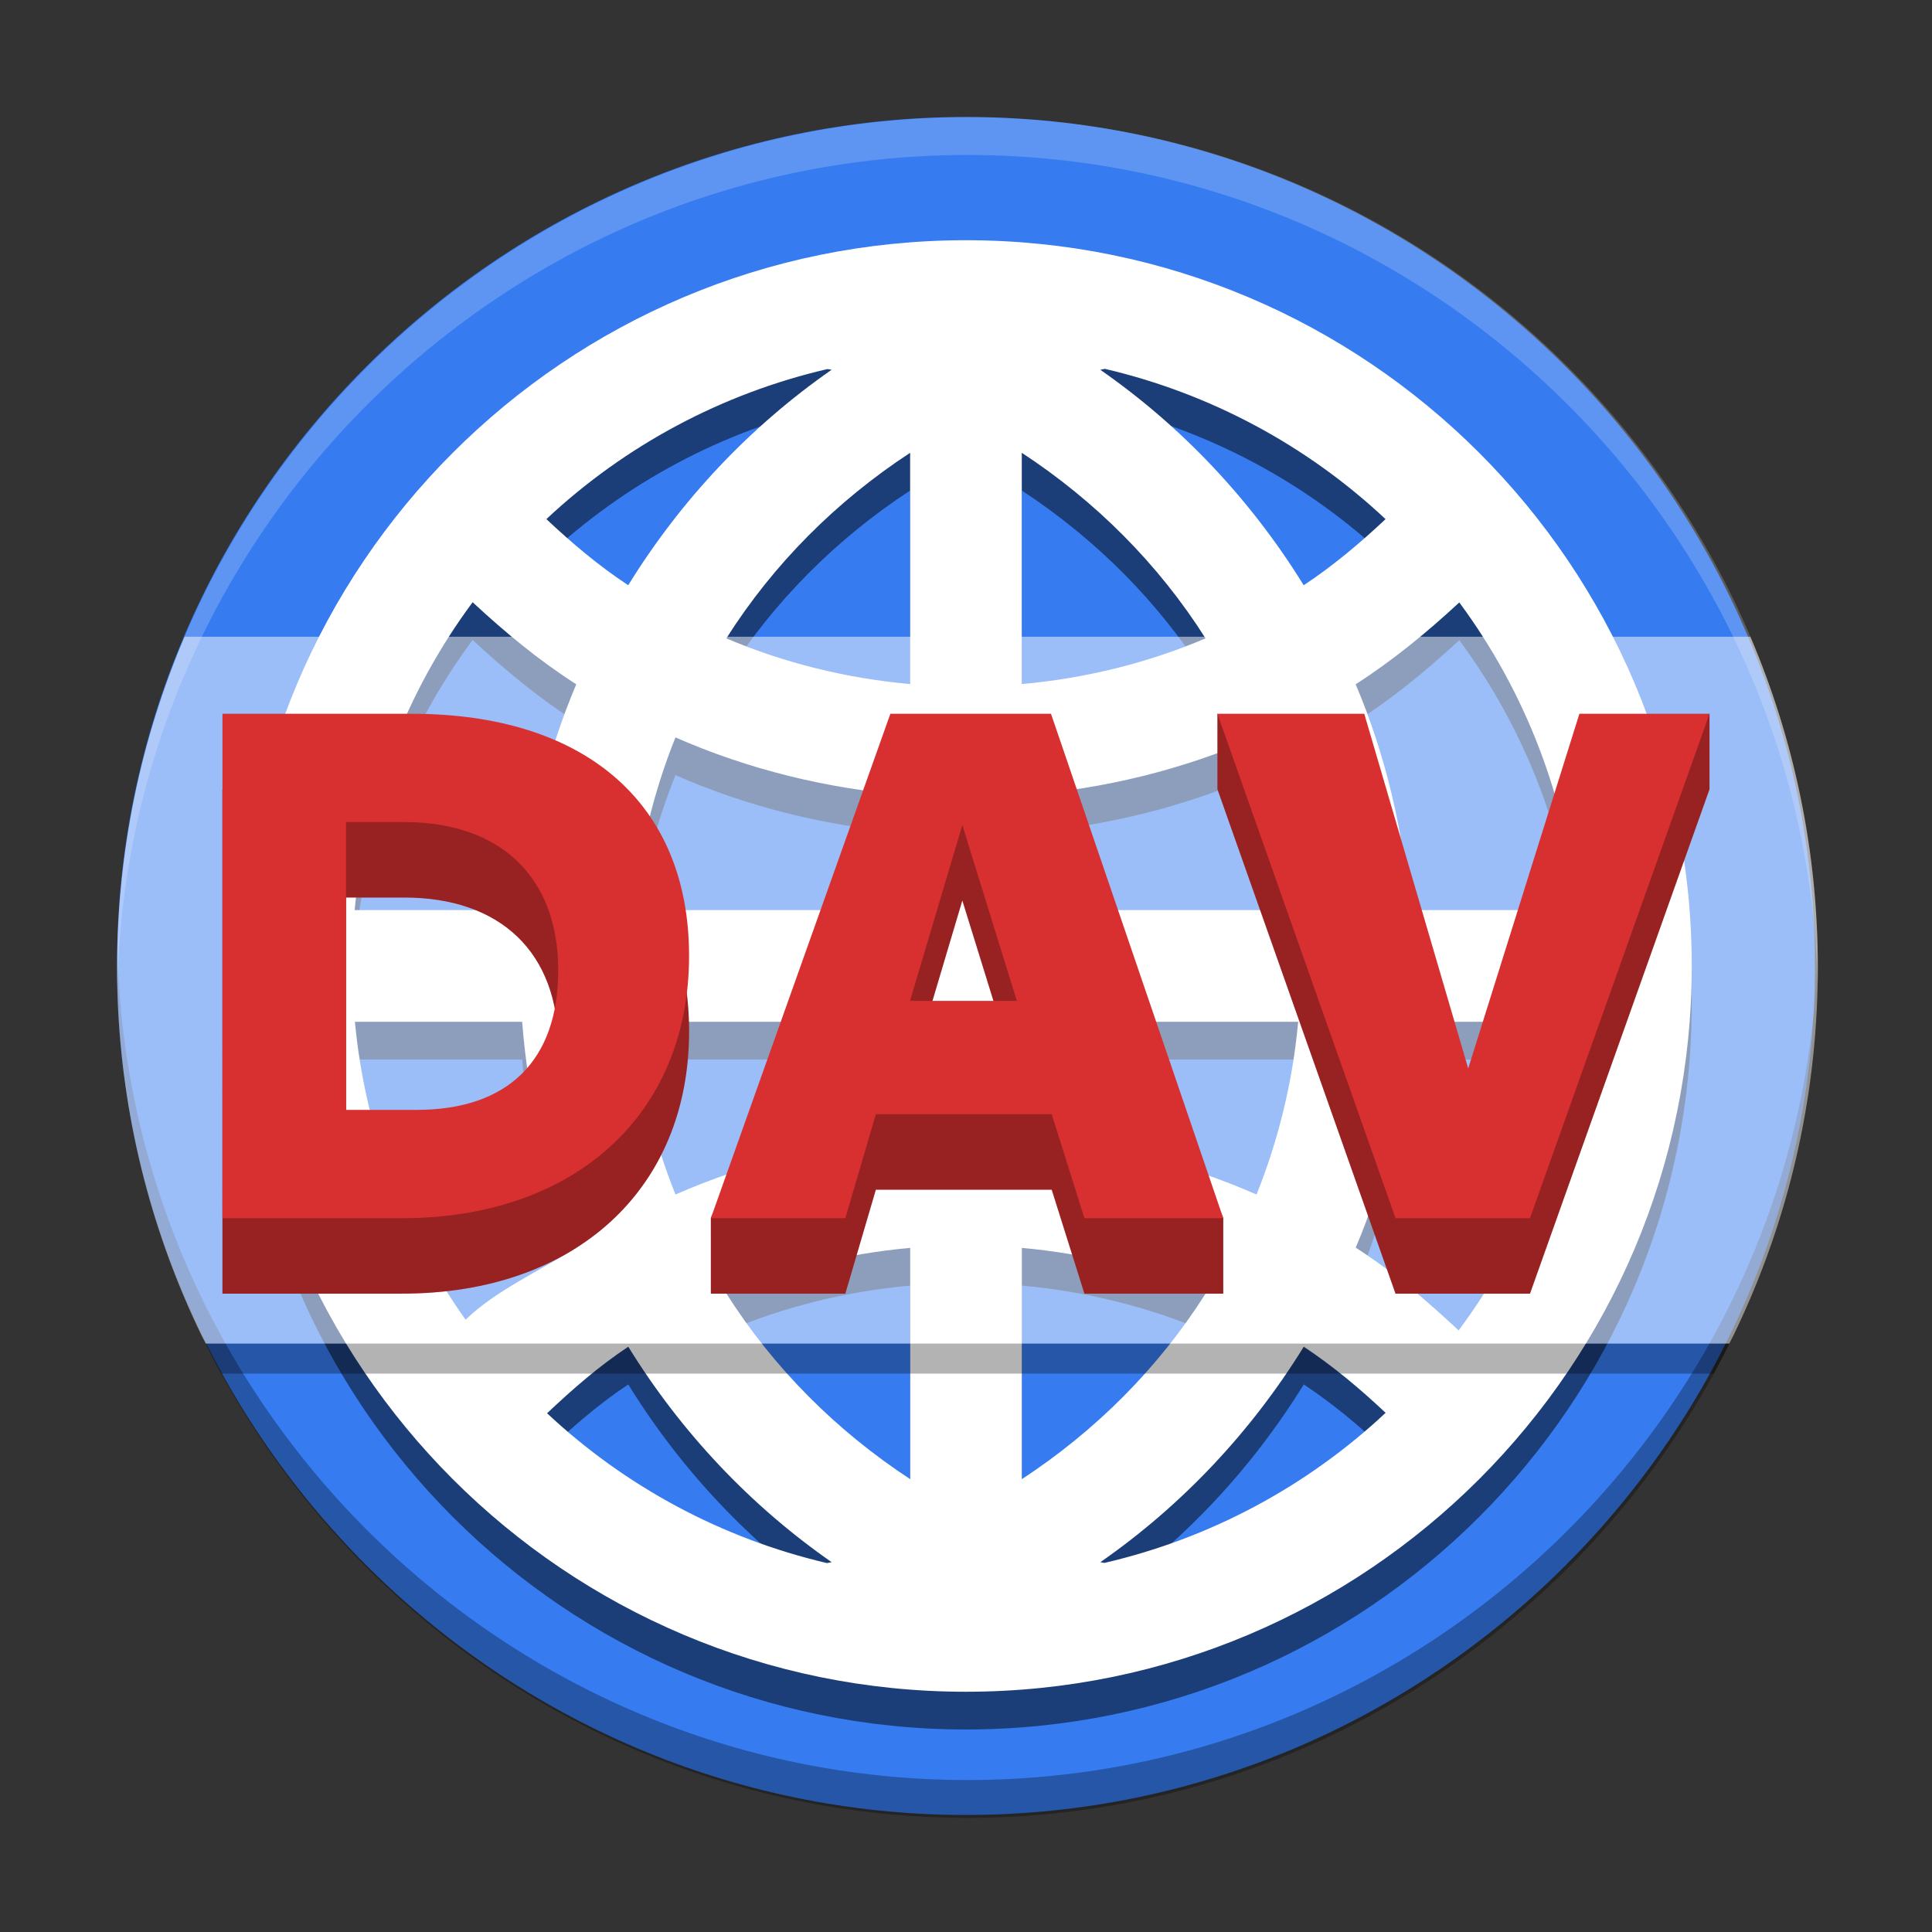
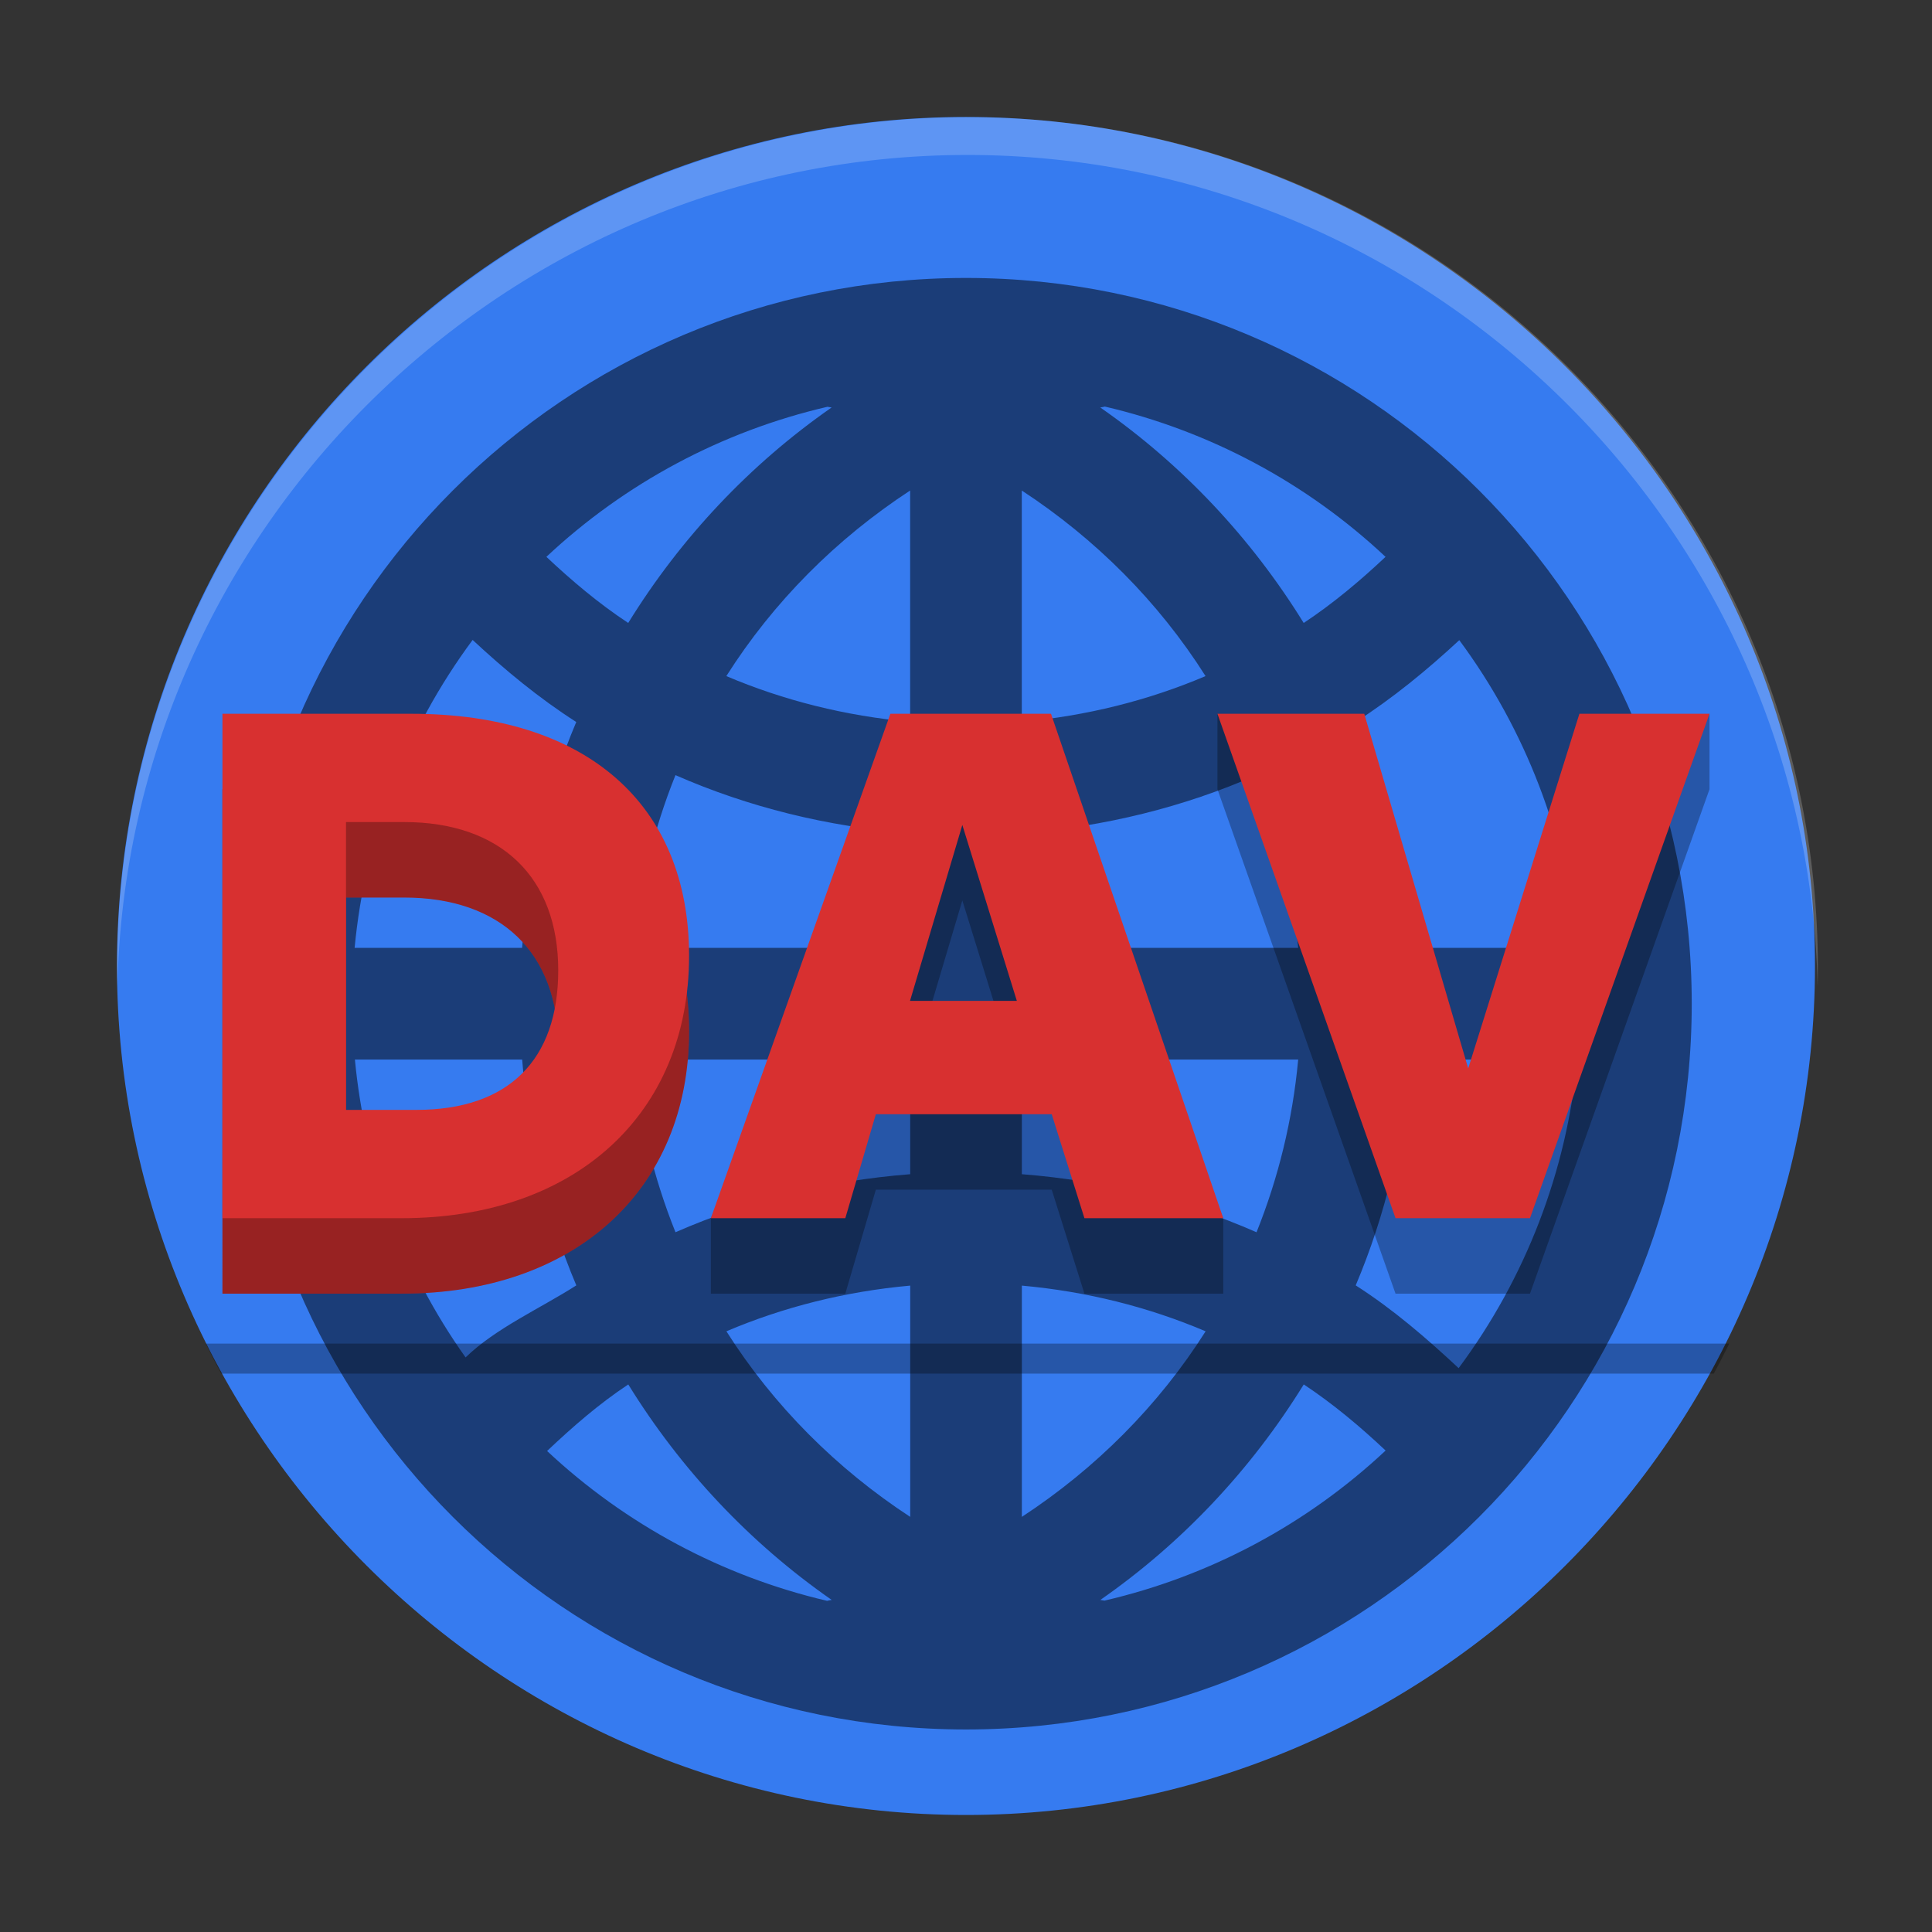
<svg xmlns="http://www.w3.org/2000/svg" width="512" height="512" version="1.1" viewBox="0 0 135.47 135.47">
  <rect x="0" y="0" width="135.47" height="135.47" fill="#333333" stroke="none" />
  <path d="m67.733 8.202c-32.723 0-59.531 26.81-59.531 59.531 0 32.721 26.81 59.531 59.531 59.531 32.721 0 59.531-26.809 59.531-59.531 0-32.723-26.809-59.531-59.531-59.531z" color="#000000" color-rendering="auto" dominant-baseline="auto" fill="#367bf0" image-rendering="auto" shape-rendering="auto" solid-color="#000000" stroke-width=".353" style="font-feature-settings:normal;font-variant-alternates:normal;font-variant-caps:normal;font-variant-ligatures:normal;font-variant-numeric:normal;font-variant-position:normal;isolation:auto;mix-blend-mode:normal;shape-padding:0;text-decoration-color:#000000;text-decoration-line:none;text-decoration-style:solid;text-indent:0;text-orientation:mixed;text-transform:none;white-space:normal" />
  <path d="m67.733 19.489c-28.107 0-50.89 22.783-50.89 50.89 0 28.105 22.783 50.89 50.89 50.89 28.105 0 50.89-22.783 50.89-50.89 0-28.107-22.783-50.89-50.89-50.89zm9.738 9.019c7.373 1.723 14.162 5.357 19.682 10.538-1.792 1.685-3.68 3.272-5.739 4.636-3.678-5.958-8.524-11.117-14.264-15.11 0.11-0.023 0.219-0.031 0.321-0.064zm-19.448 0.015c0.094 0.026 0.196 0.026 0.291 0.048-5.739 3.994-10.587 9.152-14.264 15.11-2.067-1.363-3.947-2.951-5.739-4.636 5.53-5.181 12.329-8.81 19.713-10.523zm5.795 5.872v16.216c-4.534-0.408-8.872-1.496-12.888-3.204 3.303-5.214 7.719-9.629 12.888-13.012zm7.829 0c5.166 3.384 9.583 7.798 12.885 13.012-4.016 1.708-8.354 2.796-12.885 3.204zm-38.506 10.477c2.263 2.105 4.644 4.078 7.266 5.754-2.082 4.924-3.367 10.262-3.797 15.836h-11.744c0.739-7.816 3.601-15.284 8.275-21.591zm69.183 0.015c4.666 6.305 7.523 13.767 8.259 21.575h-11.728c-0.431-5.574-1.715-10.913-3.797-15.836 2.615-1.677 5.003-3.642 7.266-5.739zm-54.961 9.465c5.104 2.24 10.647 3.616 16.458 4.072v8.038h-19.379c0.392-4.243 1.394-8.305 2.921-12.11zm40.743 0c1.526 3.805 2.528 7.867 2.921 12.11h-19.376v-8.038c5.808-0.456 11.351-1.832 16.456-4.072zm-63.22 19.942h11.728c0.431 5.574 1.715 10.913 3.797 15.836-2.521 1.613-5.653 3-7.765 5.051-4.376-6.162-7.052-13.367-7.76-20.888zm19.558 0h19.379v8.04c-5.811 0.454-11.353 1.83-16.458 4.07-1.526-3.805-2.528-7.867-2.921-12.11zm27.208 0h19.376c-0.392 4.243-1.394 8.305-2.921 12.11-5.104-2.24-10.647-3.616-16.456-4.07zm27.205 0h11.744c-0.744 7.837-3.621 15.321-8.323 21.639-2.26-2.108-4.595-4.126-7.217-5.803 2.082-4.924 3.367-10.262 3.797-15.836zm-35.034 15.852v16.216c-5.168-3.384-9.585-7.798-12.888-13.012 4.016-1.708 8.354-2.796 12.888-3.204zm7.829 0c4.531 0.408 8.869 1.496 12.885 3.204-3.303 5.214-7.719 9.629-12.885 13.012zm-27.598 6.929c3.678 5.958 8.524 11.117 14.264 15.11-0.11 0.023-0.219 0.031-0.321 0.064-7.353-1.72-14.123-5.344-19.636-10.507 1.786-1.69 3.634-3.303 5.693-4.666zm47.365 0c2.059 1.363 3.947 2.951 5.739 4.636-5.53 5.181-12.329 8.81-19.713 10.523-0.094-0.025-0.196-0.025-0.291-0.048 5.739-3.994 10.587-9.152 14.264-15.11z" opacity=".5" stroke-width=".652" />
-   <path d="m67.733 16.844c-28.107 0-50.89 22.783-50.89 50.89 0 28.105 22.783 50.89 50.89 50.89 28.105 0 50.89-22.783 50.89-50.89 0-28.107-22.783-50.89-50.89-50.89zm9.738 9.019c7.373 1.723 14.162 5.357 19.682 10.538-1.792 1.685-3.68 3.272-5.739 4.636-3.678-5.958-8.524-11.117-14.264-15.11 0.11-0.023 0.219-0.031 0.321-0.064zm-19.448 0.015c0.094 0.026 0.196 0.026 0.291 0.048-5.739 3.994-10.587 9.152-14.264 15.11-2.067-1.363-3.947-2.951-5.739-4.636 5.53-5.181 12.329-8.81 19.713-10.523zm5.795 5.872v16.216c-4.534-0.408-8.872-1.496-12.888-3.204 3.303-5.214 7.719-9.629 12.888-13.012zm7.829 0c5.166 3.384 9.583 7.798 12.885 13.012-4.016 1.708-8.354 2.796-12.885 3.204zm-38.506 10.477c2.263 2.105 4.644 4.078 7.266 5.754-2.082 4.924-3.367 10.262-3.797 15.836h-11.744c0.739-7.816 3.601-15.284 8.275-21.591zm69.183 0.015c4.666 6.305 7.523 13.767 8.259 21.575h-11.728c-0.431-5.574-1.715-10.913-3.797-15.836 2.615-1.677 5.003-3.642 7.266-5.739zm-54.961 9.465c5.104 2.24 10.647 3.616 16.458 4.072v8.038h-19.379c0.392-4.243 1.394-8.305 2.921-12.11zm40.743 0c1.526 3.805 2.528 7.867 2.921 12.11h-19.376v-8.038c5.808-0.456 11.351-1.832 16.456-4.072zm-63.22 19.942h11.728c0.431 5.574 1.715 10.913 3.797 15.836-2.521 1.613-5.653 3-7.765 5.051-4.376-6.162-7.052-13.367-7.76-20.888zm19.558 0h19.379v8.04c-5.811 0.454-11.353 1.83-16.458 4.07-1.526-3.805-2.528-7.867-2.921-12.11zm27.208 0h19.376c-0.392 4.243-1.394 8.305-2.921 12.11-5.104-2.24-10.647-3.616-16.456-4.07zm27.205 0h11.744c-0.744 7.837-3.621 15.321-8.323 21.639-2.26-2.108-4.595-4.126-7.217-5.803 2.082-4.924 3.367-10.262 3.797-15.836zm-35.034 15.852v16.216c-5.168-3.384-9.585-7.798-12.888-13.012 4.016-1.708 8.354-2.796 12.888-3.204zm7.829 0c4.531 0.408 8.869 1.496 12.885 3.204-3.303 5.214-7.719 9.629-12.885 13.012zm-27.598 6.929c3.678 5.958 8.524 11.117 14.264 15.11-0.11 0.023-0.219 0.03-0.321 0.064-7.353-1.72-14.123-5.344-19.636-10.507 1.786-1.69 3.634-3.303 5.693-4.666zm47.365 0c2.059 1.363 3.947 2.951 5.739 4.636-5.53 5.181-12.329 8.81-19.713 10.523-0.094-0.025-0.196-0.025-0.291-0.048 5.739-3.994 10.587-9.152 14.264-15.11z" fill="#fff" stroke-width=".652" />
-   <path transform="scale(.265)" d="m31.064 251c-0.037 1.663-0.064 3.329-0.064 5 0 123.67 101.33 225 225 225 123.67 0 225-101.33 225-225 0-1.671-0.028-3.337-0.064-5-2.687 121.39-102.94 220-224.94 220-122 0-222.25-98.612-224.94-220z" opacity=".3" stroke-width="1.333" style="font-feature-settings:normal;font-variant-alternates:normal;font-variant-caps:normal;font-variant-ligatures:normal;font-variant-numeric:normal;font-variant-position:normal;isolation:auto;mix-blend-mode:normal;shape-padding:0;text-decoration-color:#000000;text-decoration-line:none;text-decoration-style:solid;text-indent:0;text-orientation:mixed;text-transform:none;white-space:normal" />
  <path transform="scale(.265)" d="m256 31c-123.68 0-225 101.33-225 225 0 1.671 0.028 3.337 0.064 5 2.687-121.39 102.93-220 224.94-220 122 0 222.25 98.605 224.94 220 0.037-1.663 0.064-3.329 0.064-5 0-123.68-101.33-225-225-225z" fill="#fff" opacity=".2" stroke-width="1.333" style="font-feature-settings:normal;font-variant-alternates:normal;font-variant-caps:normal;font-variant-ligatures:normal;font-variant-numeric:normal;font-variant-position:normal;isolation:auto;mix-blend-mode:normal;shape-padding:0;text-decoration-color:#000000;text-decoration-line:none;text-decoration-style:solid;text-indent:0;text-orientation:mixed;text-transform:none;white-space:normal" />
-   <path transform="scale(.265)" d="m48.852 168.48c-0.028 0.065-0.06 0.127-0.088 0.191-1.429 3.361-2.778 6.764-4.045 10.205s-2.452 6.921-3.553 10.438c-1.101 3.516-2.118 7.068-3.047 10.654-0.929 3.586-1.77 7.206-2.523 10.857s-1.416 7.335-1.988 11.047c-0.572 3.712-1.053 7.455-1.44 11.223-0.386 3.768-0.678 7.562-0.873 11.381-0.195 3.819-0.295 7.661-0.295 11.525 0 3.865 0.099 7.707 0.295 11.525s0.487 7.613 0.873 11.381c0.386 3.768 0.867 7.509 1.44 11.221s1.235 7.395 1.988 11.047c0.753 3.652 1.596 7.273 2.525 10.859s1.944 7.138 3.045 10.654c1.101 3.516 2.285 6.996 3.553 10.438s2.618 6.844 4.047 10.205c1.429 3.361 2.938 6.68 4.523 9.957 0.365 0.755 0.775 1.484 1.148 2.234h403.12c0.373-0.75 0.783-1.478 1.148-2.232 1.586-3.277 3.094-6.596 4.523-9.957 1.429-3.361 2.78-6.764 4.047-10.205s2.452-6.921 3.553-10.438c1.101-3.516 2.116-7.068 3.045-10.654 0.929-3.586 1.772-7.208 2.525-10.859 0.753-3.652 1.416-7.335 1.988-11.047s1.053-7.453 1.439-11.221 0.678-7.562 0.873-11.381c0.196-3.819 0.295-7.662 0.295-11.527 0-3.865-0.099-7.708-0.295-11.527-0.195-3.819-0.487-7.613-0.873-11.381-0.386-3.768-0.867-7.508-1.439-11.221-0.572-3.712-1.235-7.395-1.988-11.047s-1.594-7.273-2.523-10.859c-0.929-3.586-1.946-7.138-3.047-10.654-1.101-3.516-2.285-6.996-3.553-10.438s-2.616-6.844-4.045-10.205c-0.027-0.064-0.059-0.126-0.086-0.189h-414.3z" fill="#fff" opacity=".5" />
  <g fill="#d83030" stroke-width="1.274" aria-label="DAV">
    <path d="m15.598 90.709h12.588c12.129 0 20.131-7.288 20.131-18.398 0-10.651-7.237-16.971-19.468-16.971h-13.251zm8.664-7.594v-20.182h4.077c6.778 0 10.804 3.873 10.804 10.397 0 6.319-3.517 9.785-9.938 9.785z" />
-     <path d="m49.845 90.709h9.428l2.14-7.288h12.333l2.293 7.288h9.734v-5.292l-12.078-30.077h-11.263l-12.588 30.077zm13.964-15.238 3.669-12.333 3.822 12.333z" />
-     <path d="m97.853 90.709h9.428l12.588-35.369v-5.292l-9.123 5.292-7.797 24.87-7.288-24.87-10.295-5.292v5.292z" />
  </g>
  <g opacity=".3" stroke-width="1.274" aria-label="DAV">
    <path d="m15.598 90.709h12.588c12.129 0 20.131-7.288 20.131-18.398 0-10.651-7.237-16.971-19.468-16.971h-13.251zm8.664-7.594v-20.182h4.077c6.778 0 10.804 3.873 10.804 10.397 0 6.319-3.517 9.785-9.938 9.785z" />
    <path d="m49.845 90.709h9.428l2.14-7.288h12.333l2.293 7.288h9.734v-5.292l-12.078-30.077h-11.263l-12.588 30.077zm13.964-15.238 3.669-12.333 3.822 12.333z" />
    <path d="m97.853 90.709h9.428l12.588-35.369v-5.292l-9.123 5.292-7.797 24.87-7.288-24.87-10.295-5.292v5.292z" />
  </g>
  <g fill="#d83030" stroke-width="1.274" aria-label="DAV">
    <path d="m15.598 85.418h12.588c12.129 0 20.131-7.288 20.131-18.398 0-10.651-7.237-16.971-19.468-16.971h-13.251zm8.664-7.594v-20.182h4.077c6.778 0 10.804 3.873 10.804 10.397 0 6.319-3.517 9.785-9.938 9.785z" />
    <path d="m49.845 85.418h9.428l2.14-7.288h12.333l2.293 7.288h9.734l-12.078-35.369h-11.263zm13.964-15.238 3.669-12.333 3.822 12.333z" />
    <path d="m97.853 85.418h9.428l12.588-35.369h-9.123l-7.797 24.87-7.288-24.87h-10.295z" />
  </g>
  <path transform="scale(.265)" d="m54.438 355.52c1.248 2.506 2.5 5.01 3.838 7.463 0.089 0.164 0.19 0.321 0.279 0.484h394.89c0.089-0.163 0.19-0.319 0.279-0.482 1.338-2.454 2.59-4.958 3.838-7.465h-403.12z" opacity=".3" />
</svg>